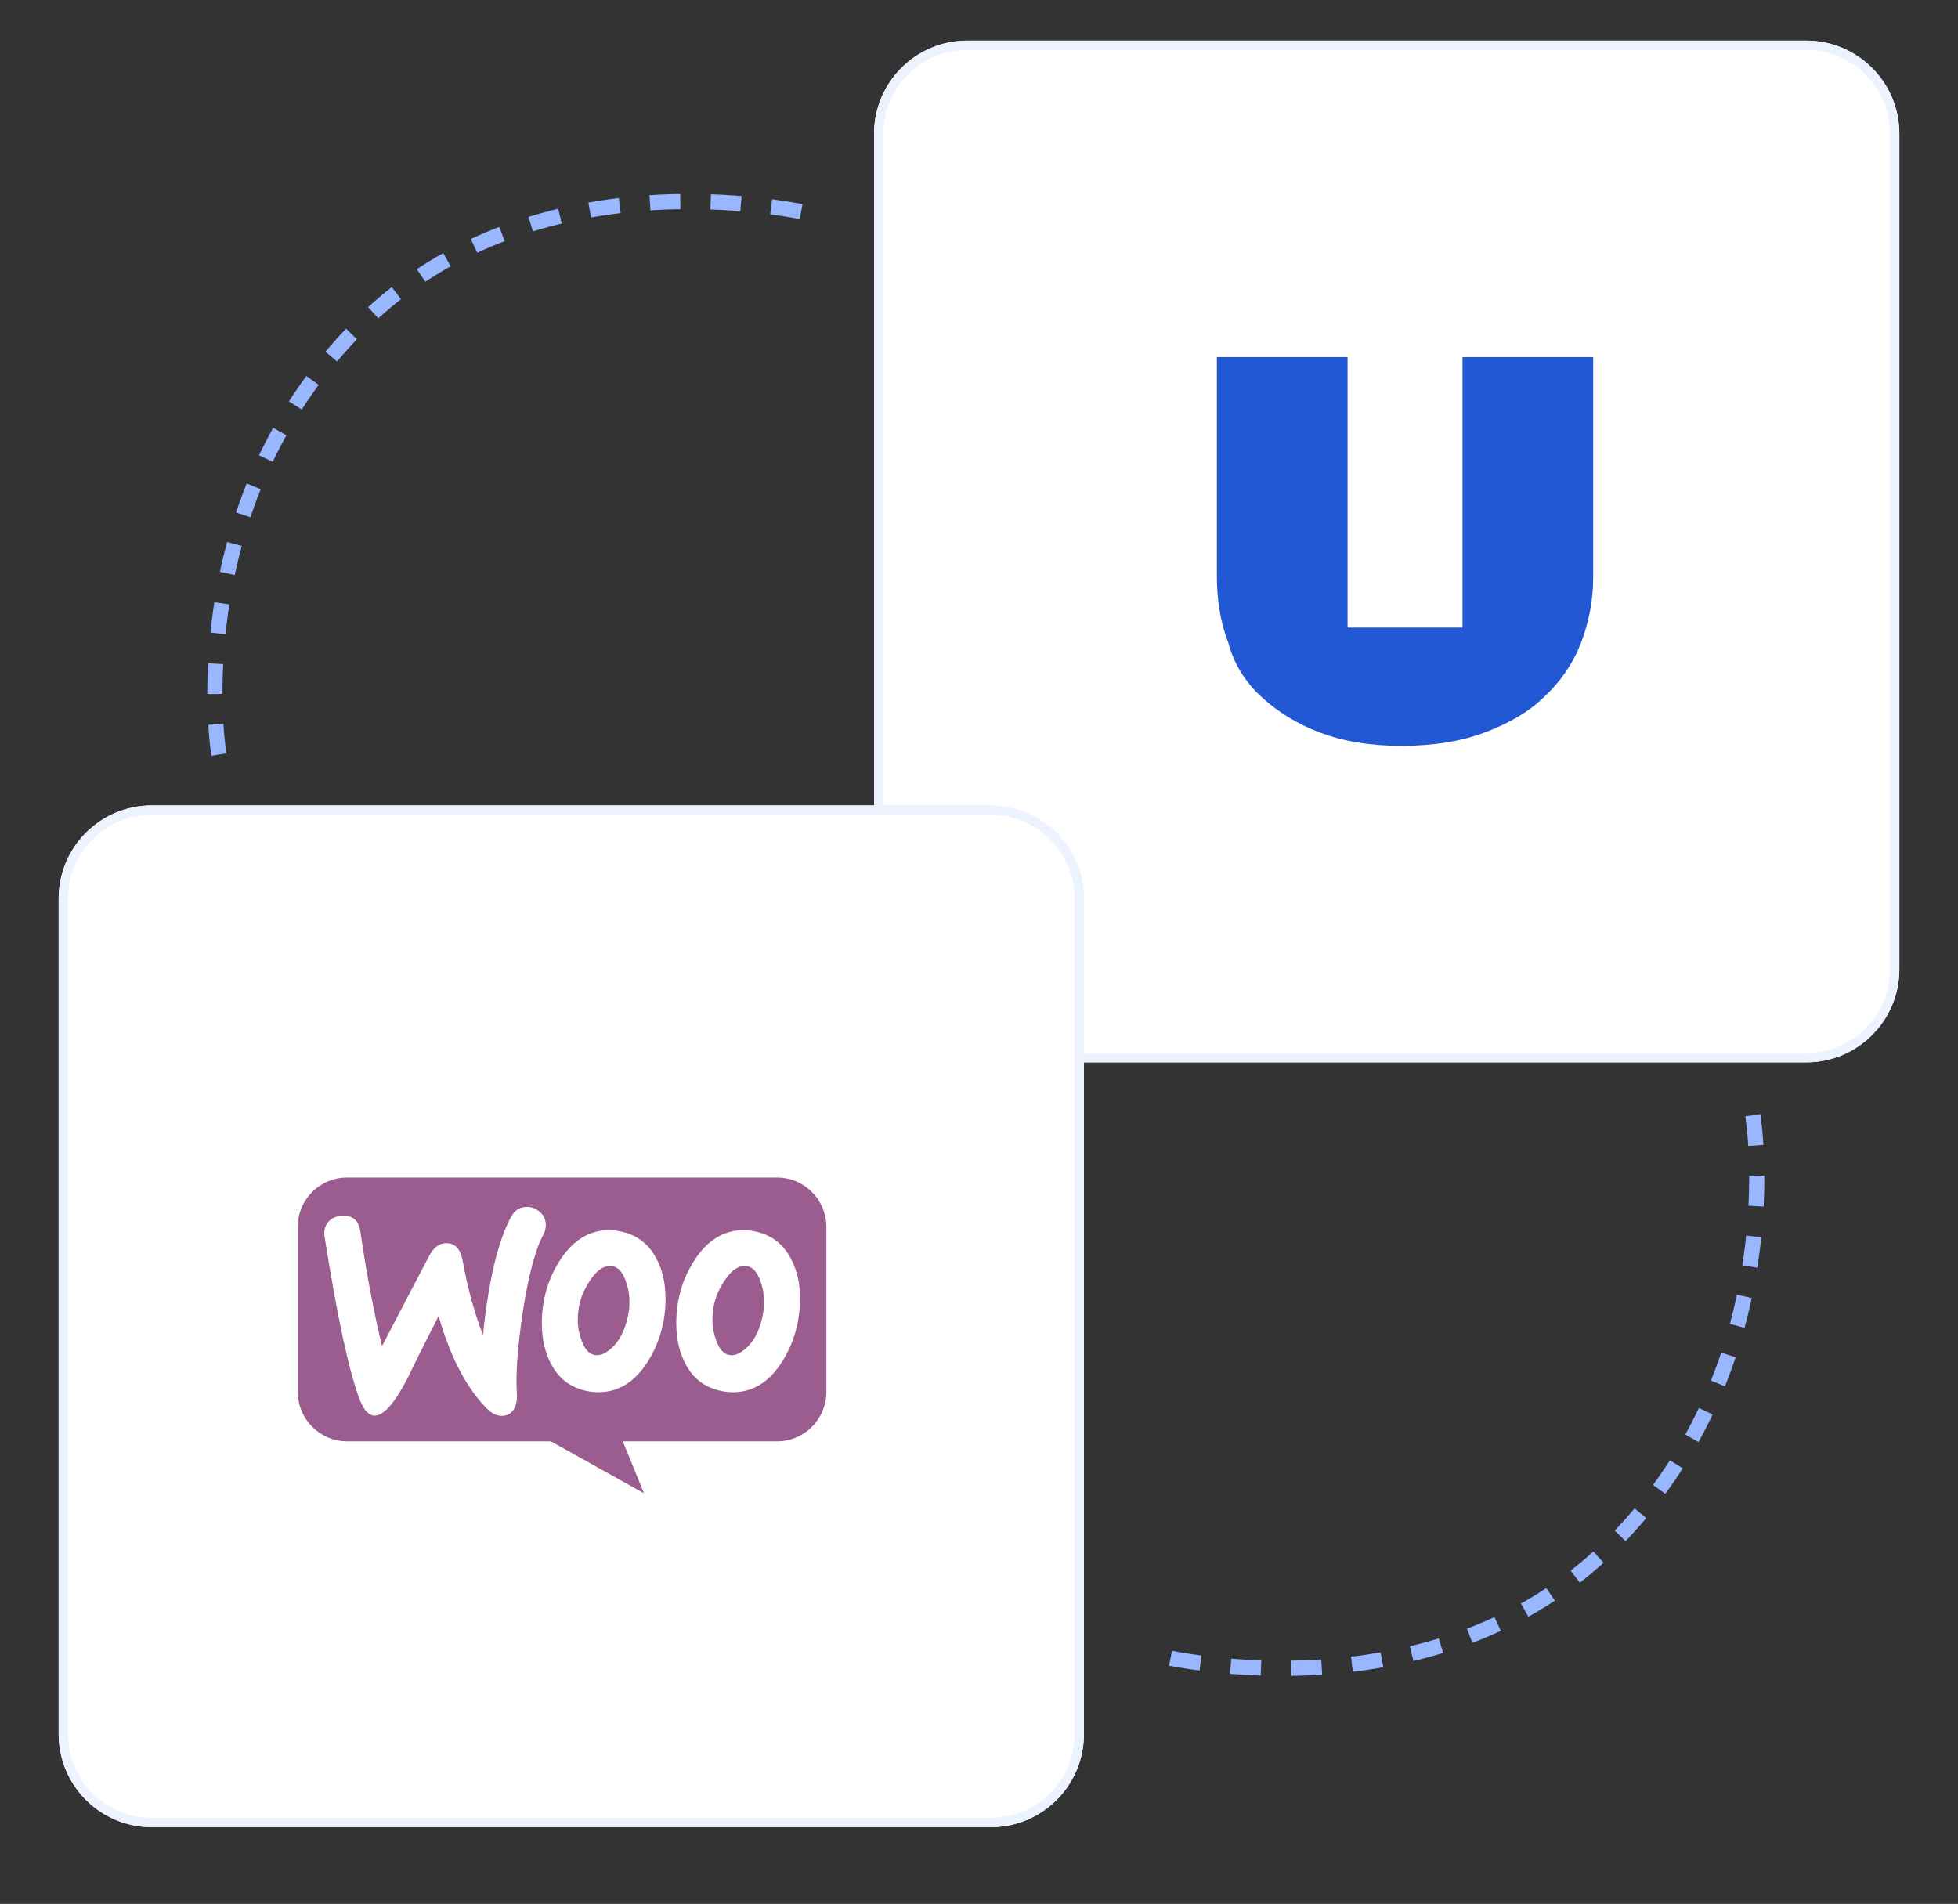
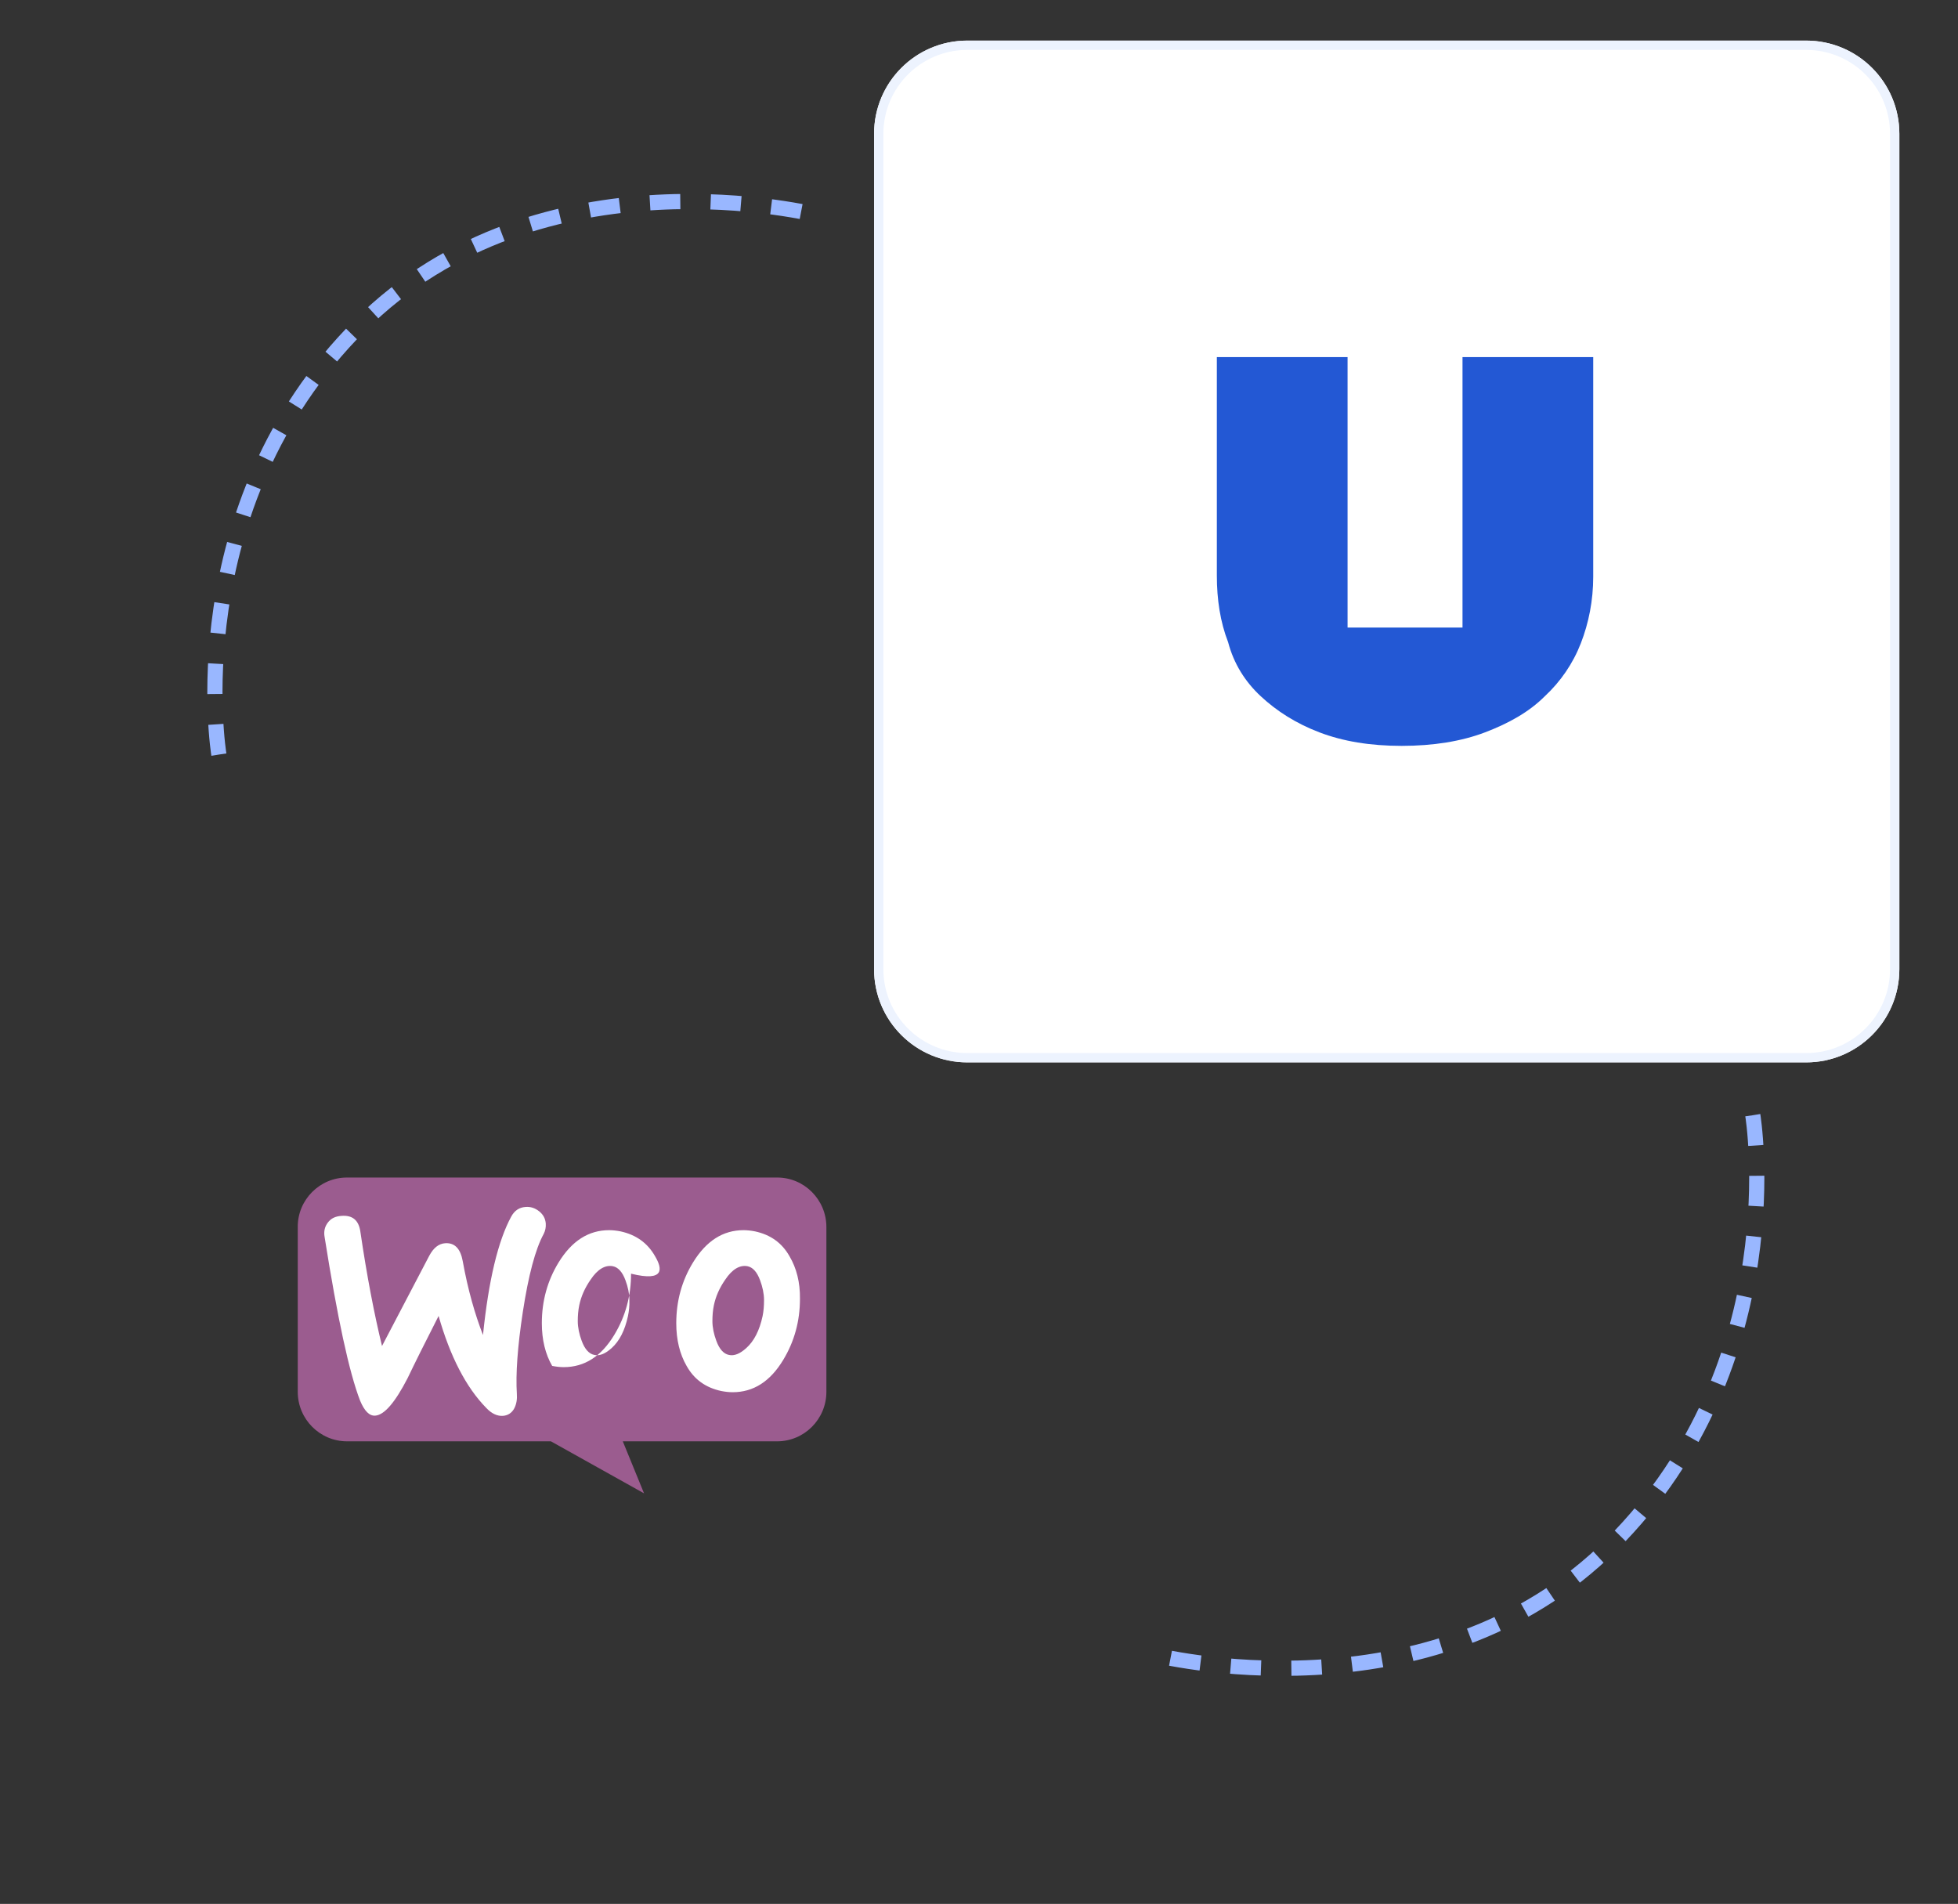
<svg xmlns="http://www.w3.org/2000/svg" xmlns:xlink="http://www.w3.org/1999/xlink" version="1.1" id="Layer_1" x="0px" y="0px" viewBox="0 0 434 422" style="enable-background:new 0 0 434 422;" xml:space="preserve">
  <rect x="0" y="0" width="434" height="422" fill="#333333" stroke="none" />
  <g>
    <path style="fill:#FFFFFF;" d="M214.395,9h185.954C411.754,9,421,18.246,421,29.651v185.172c0,11.406-9.246,20.652-20.651,20.652 H214.395c-11.406,0-20.652-9.246-20.652-20.652V29.651C193.743,18.246,202.989,9,214.395,9z" />
    <path style="fill:none;stroke:#EDF3FE;stroke-width:2.065;" d="M214.394,10.033h185.954c10.835,0,19.619,8.784,19.619,19.619 v185.172c0,10.835-8.784,19.619-19.619,19.619H214.394c-10.835,0-19.619-8.784-19.619-19.619V29.651 C194.775,18.816,203.559,10.033,214.394,10.033z" />
  </g>
  <g>
-     <path style="fill:#FFFFFF;" d="M33.652,178.525h185.954c11.406,0,20.652,9.246,20.652,20.652v185.172 c0,11.406-9.246,20.651-20.652,20.651H33.652C22.246,405,13,395.754,13,384.349V199.176C13,187.771,22.246,178.525,33.652,178.525z " />
-     <path style="fill:none;stroke:#EDF3FE;stroke-width:2.065;" d="M33.652,179.557h185.954c10.835,0,19.619,8.784,19.619,19.619 v185.172c0,10.835-8.784,19.619-19.619,19.619H33.652c-10.835,0-19.619-8.784-19.619-19.619V199.176 C14.033,188.341,22.816,179.557,33.652,179.557z" />
-   </g>
+     </g>
  <path style="fill:none;stroke:#99B7FF;stroke-width:3.365;stroke-linejoin:round;stroke-dasharray:6.73,6.73;" d="M48.516,167.249 c0,0-9.096-54.785,31.185-95.061c40.28-40.276,101.783-24.469,101.783-24.469" />
  <path style="fill:none;stroke:#99B7FF;stroke-width:3.365;stroke-linejoin:round;stroke-dasharray:6.73,6.73;" d="M388.516,247.193 c0,0,9.095,54.784-31.185,95.061c-40.28,40.276-101.783,24.469-101.783,24.469" />
  <g>
    <defs>
      <rect id="SVGID_1_" x="66" y="261" width="117.174" height="70" />
    </defs>
    <clipPath id="SVGID_2_">
      <use xlink:href="#SVGID_1_" style="overflow:visible;" />
    </clipPath>
    <g style="clip-path:url(#SVGID_2_);">
      <path style="fill:#9B5C8F;" d="M76.893,261h95.387c5.996,0,10.893,4.915,10.893,10.978v36.515c0,6.063-4.897,10.978-10.939,10.978 h-34.191L142.757,331l-20.642-11.529H76.938c-6.042,0-10.939-4.915-10.939-10.978v-36.515C65.953,265.961,70.851,261,76.893,261z" />
-       <path style="fill:#FFFFFF;" d="M72.683,270.967c0.687-0.918,1.648-1.378,3.021-1.47c2.426-0.183,3.799,0.965,4.165,3.445 c1.465,9.967,3.112,18.465,4.806,25.401l10.436-19.935c0.961-1.837,2.151-2.756,3.57-2.848c2.106-0.137,3.388,1.195,3.891,3.996 c1.144,6.339,2.701,11.759,4.486,16.352c1.235-12.126,3.341-20.899,6.27-26.273c0.733-1.332,1.785-2.021,3.158-2.113 c1.099-0.092,2.106,0.23,3.021,0.965c0.916,0.735,1.373,1.607,1.465,2.71c0.046,0.873-0.092,1.562-0.458,2.296 c-1.876,3.445-3.387,9.233-4.623,17.271c-1.19,7.808-1.602,13.871-1.327,18.189c0.092,1.194-0.091,2.25-0.549,3.169 c-0.549,1.056-1.419,1.608-2.518,1.7c-1.235,0.091-2.517-0.46-3.753-1.792c-4.44-4.547-7.964-11.345-10.527-20.348 c-3.112,6.109-5.401,10.703-6.866,13.78c-2.792,5.42-5.172,8.176-7.186,8.314c-1.282,0.091-2.38-1.011-3.341-3.308 c-2.426-6.246-5.035-18.372-7.873-36.286C71.721,272.942,71.996,271.84,72.683,270.967z M175.027,278.5 c-1.694-3.032-4.257-4.823-7.644-5.558c-0.916-0.183-1.785-0.275-2.563-0.275c-4.577,0-8.285,2.388-11.214,7.165 c-2.472,4.042-3.708,8.543-3.708,13.458c0,3.675,0.778,6.844,2.289,9.462c1.693,3.031,4.257,4.823,7.644,5.558 c0.915,0.183,1.785,0.275,2.563,0.275c4.623,0,8.33-2.388,11.214-7.165c2.471-4.088,3.707-8.589,3.707-13.55 C177.361,284.196,176.537,281.072,175.027,278.5z M169.031,291.728c-0.687,3.17-1.877,5.512-3.616,7.074 c-1.373,1.24-2.655,1.791-3.845,1.516c-1.144-0.23-2.106-1.241-2.792-3.124c-0.549-1.47-0.87-2.985-0.87-4.363 c0-1.195,0.092-2.389,0.321-3.491c0.412-1.975,1.235-3.858,2.517-5.696c1.556-2.342,3.25-3.307,4.943-2.985 c1.145,0.229,2.106,1.24,2.792,3.123c0.55,1.47,0.87,2.986,0.87,4.364C169.351,289.432,169.259,290.626,169.031,291.728z M145.23,278.5c-1.694-3.032-4.303-4.823-7.644-5.558c-0.915-0.183-1.785-0.275-2.563-0.275c-4.577,0-8.285,2.388-11.214,7.165 c-2.472,4.042-3.708,8.543-3.708,13.458c0,3.675,0.778,6.844,2.289,9.462c1.693,3.031,4.257,4.823,7.644,5.558 c0.915,0.183,1.785,0.275,2.563,0.275c4.623,0,8.33-2.388,11.214-7.165c2.471-4.088,3.707-8.589,3.707-13.55 C147.518,284.196,146.74,281.072,145.23,278.5z M139.188,291.728c-0.687,3.17-1.877,5.512-3.616,7.074 c-1.373,1.24-2.655,1.791-3.845,1.516c-1.144-0.23-2.105-1.241-2.792-3.124c-0.549-1.47-0.869-2.985-0.869-4.363 c0-1.195,0.091-2.389,0.32-3.491c0.412-1.975,1.236-3.858,2.517-5.696c1.557-2.342,3.25-3.307,4.944-2.985 c1.144,0.229,2.105,1.24,2.792,3.123c0.549,1.47,0.869,2.986,0.869,4.364C139.554,289.432,139.417,290.626,139.188,291.728z" />
+       <path style="fill:#FFFFFF;" d="M72.683,270.967c0.687-0.918,1.648-1.378,3.021-1.47c2.426-0.183,3.799,0.965,4.165,3.445 c1.465,9.967,3.112,18.465,4.806,25.401l10.436-19.935c0.961-1.837,2.151-2.756,3.57-2.848c2.106-0.137,3.388,1.195,3.891,3.996 c1.144,6.339,2.701,11.759,4.486,16.352c1.235-12.126,3.341-20.899,6.27-26.273c0.733-1.332,1.785-2.021,3.158-2.113 c1.099-0.092,2.106,0.23,3.021,0.965c0.916,0.735,1.373,1.607,1.465,2.71c0.046,0.873-0.092,1.562-0.458,2.296 c-1.876,3.445-3.387,9.233-4.623,17.271c-1.19,7.808-1.602,13.871-1.327,18.189c0.092,1.194-0.091,2.25-0.549,3.169 c-0.549,1.056-1.419,1.608-2.518,1.7c-1.235,0.091-2.517-0.46-3.753-1.792c-4.44-4.547-7.964-11.345-10.527-20.348 c-3.112,6.109-5.401,10.703-6.866,13.78c-2.792,5.42-5.172,8.176-7.186,8.314c-1.282,0.091-2.38-1.011-3.341-3.308 c-2.426-6.246-5.035-18.372-7.873-36.286C71.721,272.942,71.996,271.84,72.683,270.967z M175.027,278.5 c-1.694-3.032-4.257-4.823-7.644-5.558c-0.916-0.183-1.785-0.275-2.563-0.275c-4.577,0-8.285,2.388-11.214,7.165 c-2.472,4.042-3.708,8.543-3.708,13.458c0,3.675,0.778,6.844,2.289,9.462c1.693,3.031,4.257,4.823,7.644,5.558 c0.915,0.183,1.785,0.275,2.563,0.275c4.623,0,8.33-2.388,11.214-7.165c2.471-4.088,3.707-8.589,3.707-13.55 C177.361,284.196,176.537,281.072,175.027,278.5z M169.031,291.728c-0.687,3.17-1.877,5.512-3.616,7.074 c-1.373,1.24-2.655,1.791-3.845,1.516c-1.144-0.23-2.106-1.241-2.792-3.124c-0.549-1.47-0.87-2.985-0.87-4.363 c0-1.195,0.092-2.389,0.321-3.491c0.412-1.975,1.235-3.858,2.517-5.696c1.556-2.342,3.25-3.307,4.943-2.985 c1.145,0.229,2.106,1.24,2.792,3.123c0.55,1.47,0.87,2.986,0.87,4.364C169.351,289.432,169.259,290.626,169.031,291.728z M145.23,278.5c-1.694-3.032-4.303-4.823-7.644-5.558c-0.915-0.183-1.785-0.275-2.563-0.275c-4.577,0-8.285,2.388-11.214,7.165 c-2.472,4.042-3.708,8.543-3.708,13.458c0,3.675,0.778,6.844,2.289,9.462c0.915,0.183,1.785,0.275,2.563,0.275c4.623,0,8.33-2.388,11.214-7.165c2.471-4.088,3.707-8.589,3.707-13.55 C147.518,284.196,146.74,281.072,145.23,278.5z M139.188,291.728c-0.687,3.17-1.877,5.512-3.616,7.074 c-1.373,1.24-2.655,1.791-3.845,1.516c-1.144-0.23-2.105-1.241-2.792-3.124c-0.549-1.47-0.869-2.985-0.869-4.363 c0-1.195,0.091-2.389,0.32-3.491c0.412-1.975,1.236-3.858,2.517-5.696c1.557-2.342,3.25-3.307,4.944-2.985 c1.144,0.229,2.105,1.24,2.792,3.123c0.549,1.47,0.869,2.986,0.869,4.364C139.554,289.432,139.417,290.626,139.188,291.728z" />
    </g>
  </g>
  <g>
    <g>
      <path style="fill:#2358D4;" d="M279.462,154.332c3.497,3.247,7.743,5.994,12.988,7.993c5.245,1.998,11.24,2.997,18.233,2.997 s13.238-0.999,18.483-2.997s9.741-4.496,13.238-7.993c3.497-3.247,6.244-7.243,7.993-11.739c1.748-4.496,2.747-9.491,2.747-14.736 V79.152h-28.973v59.945h-25.477V79.152h-28.973v48.455c0,5.245,0.749,10.241,2.498,14.736 C273.468,147.089,275.966,151.085,279.462,154.332z" />
    </g>
  </g>
</svg>